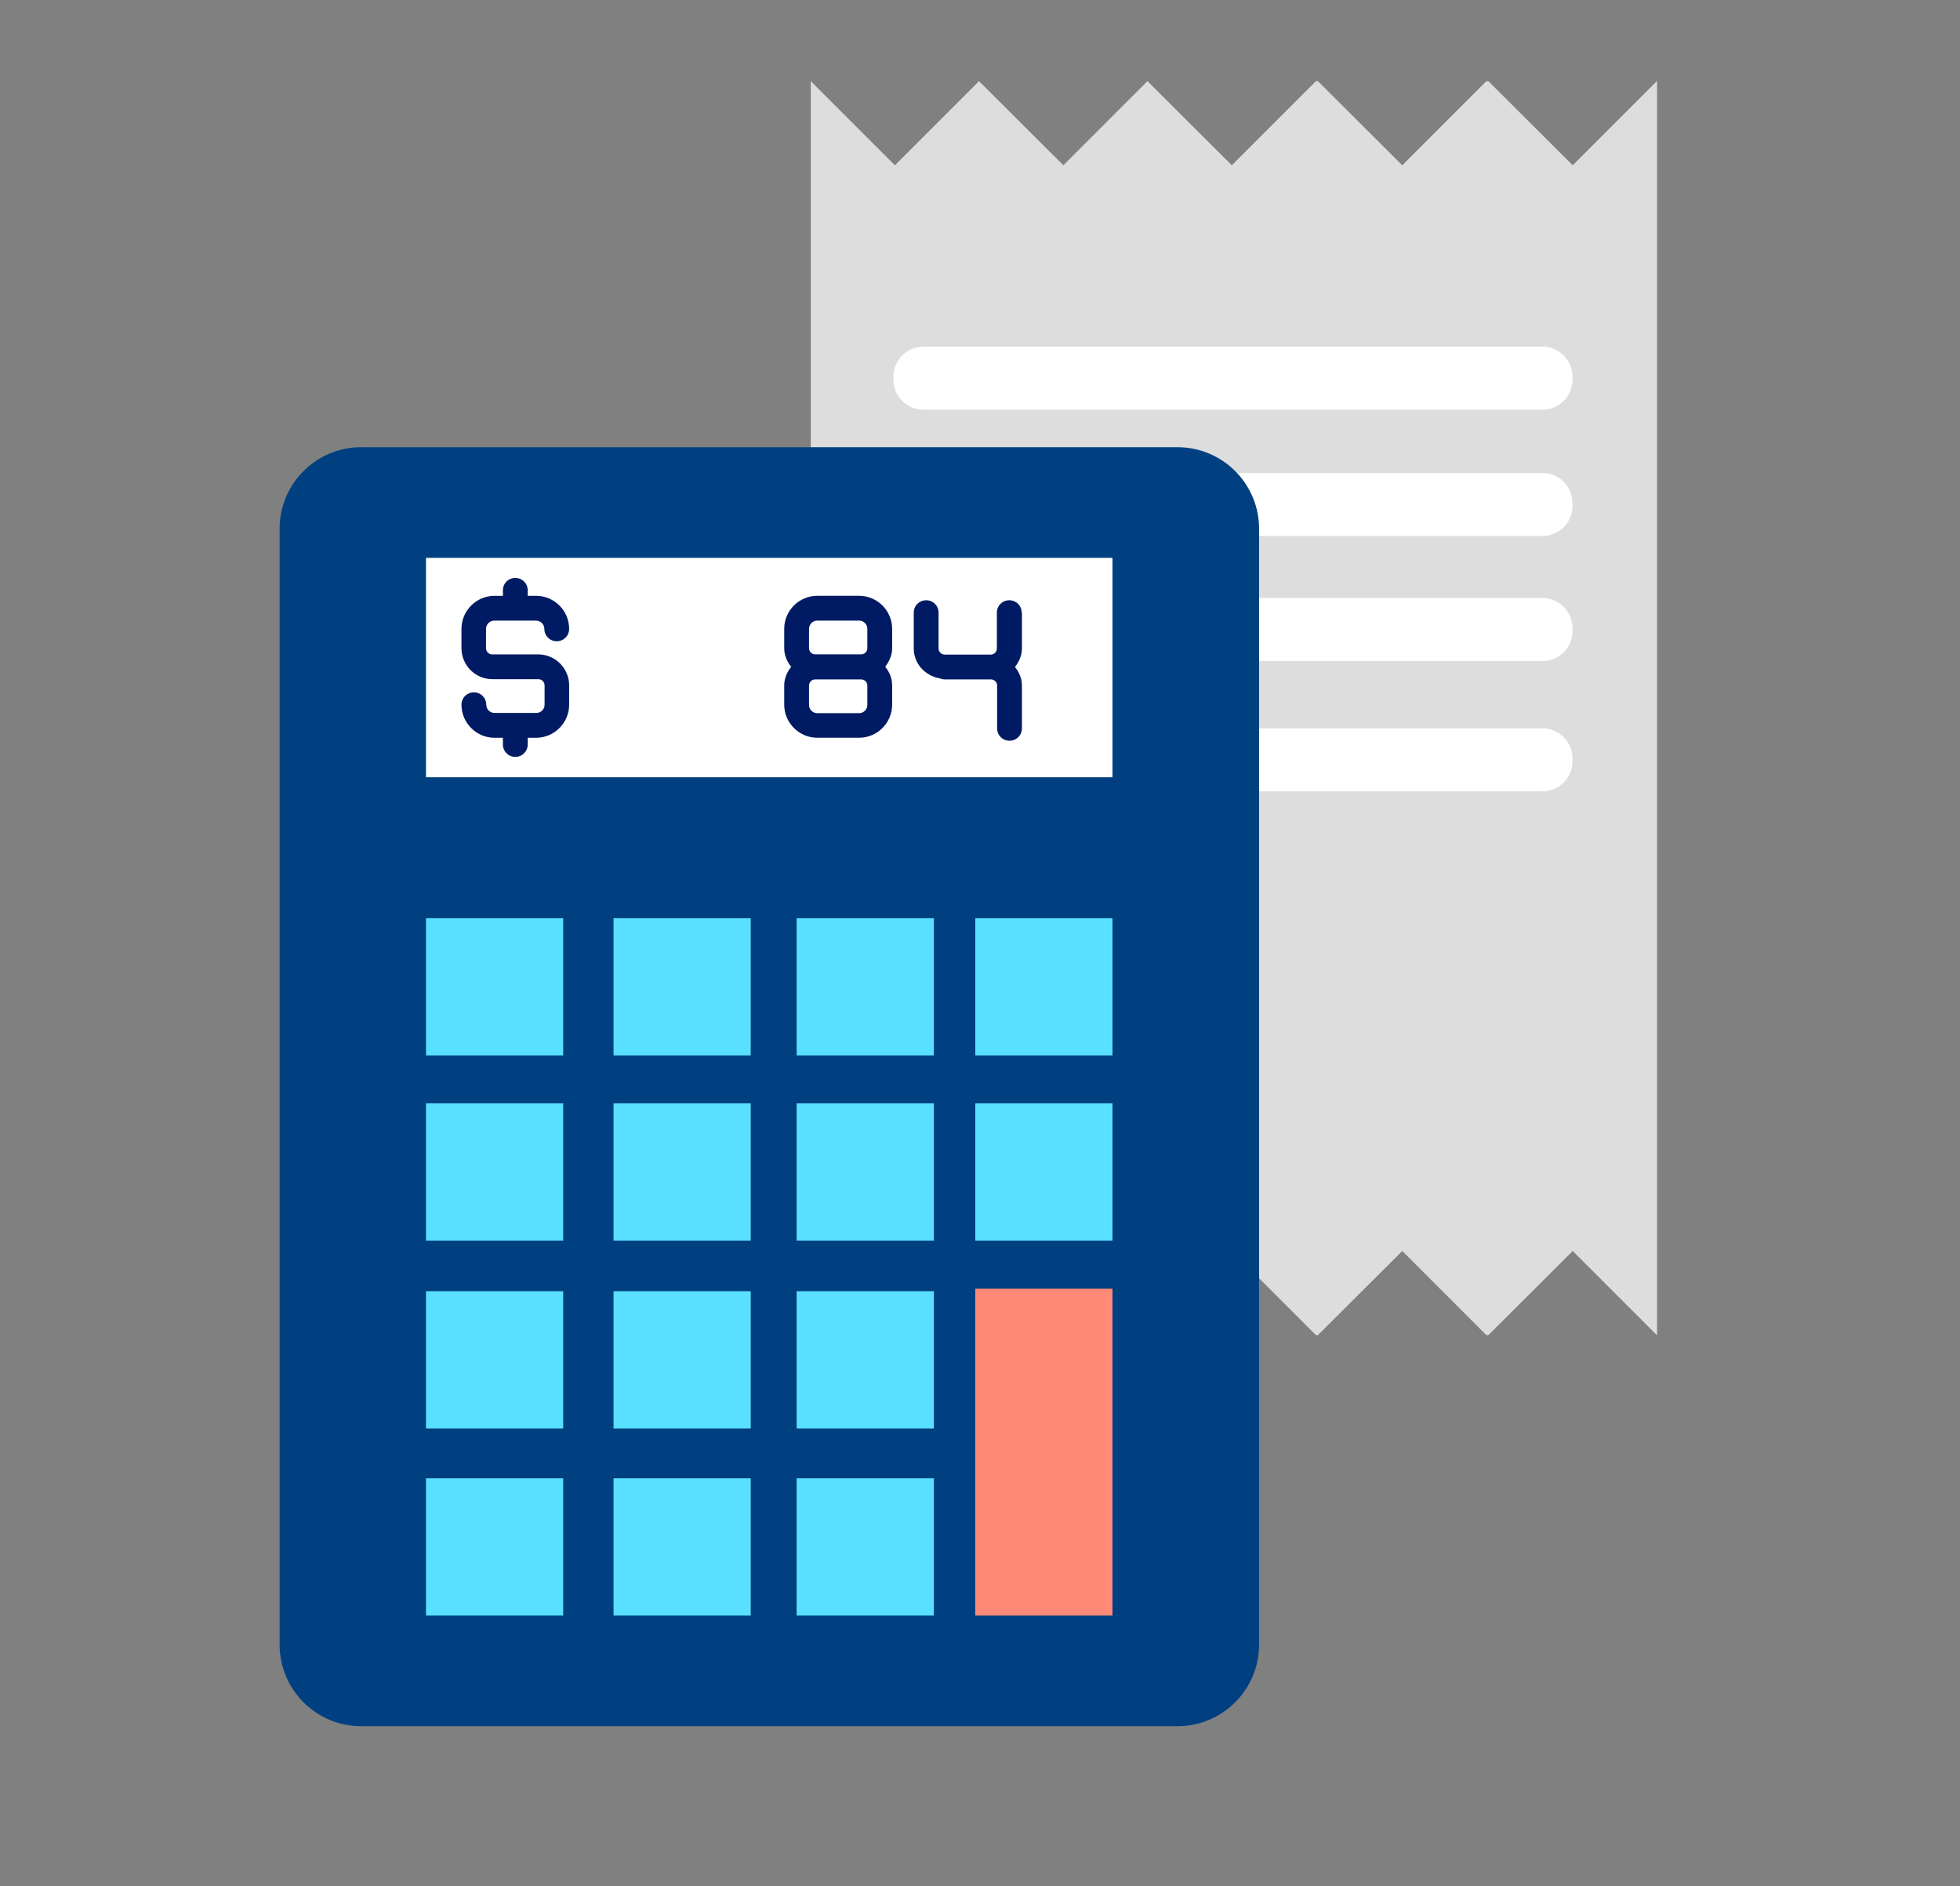
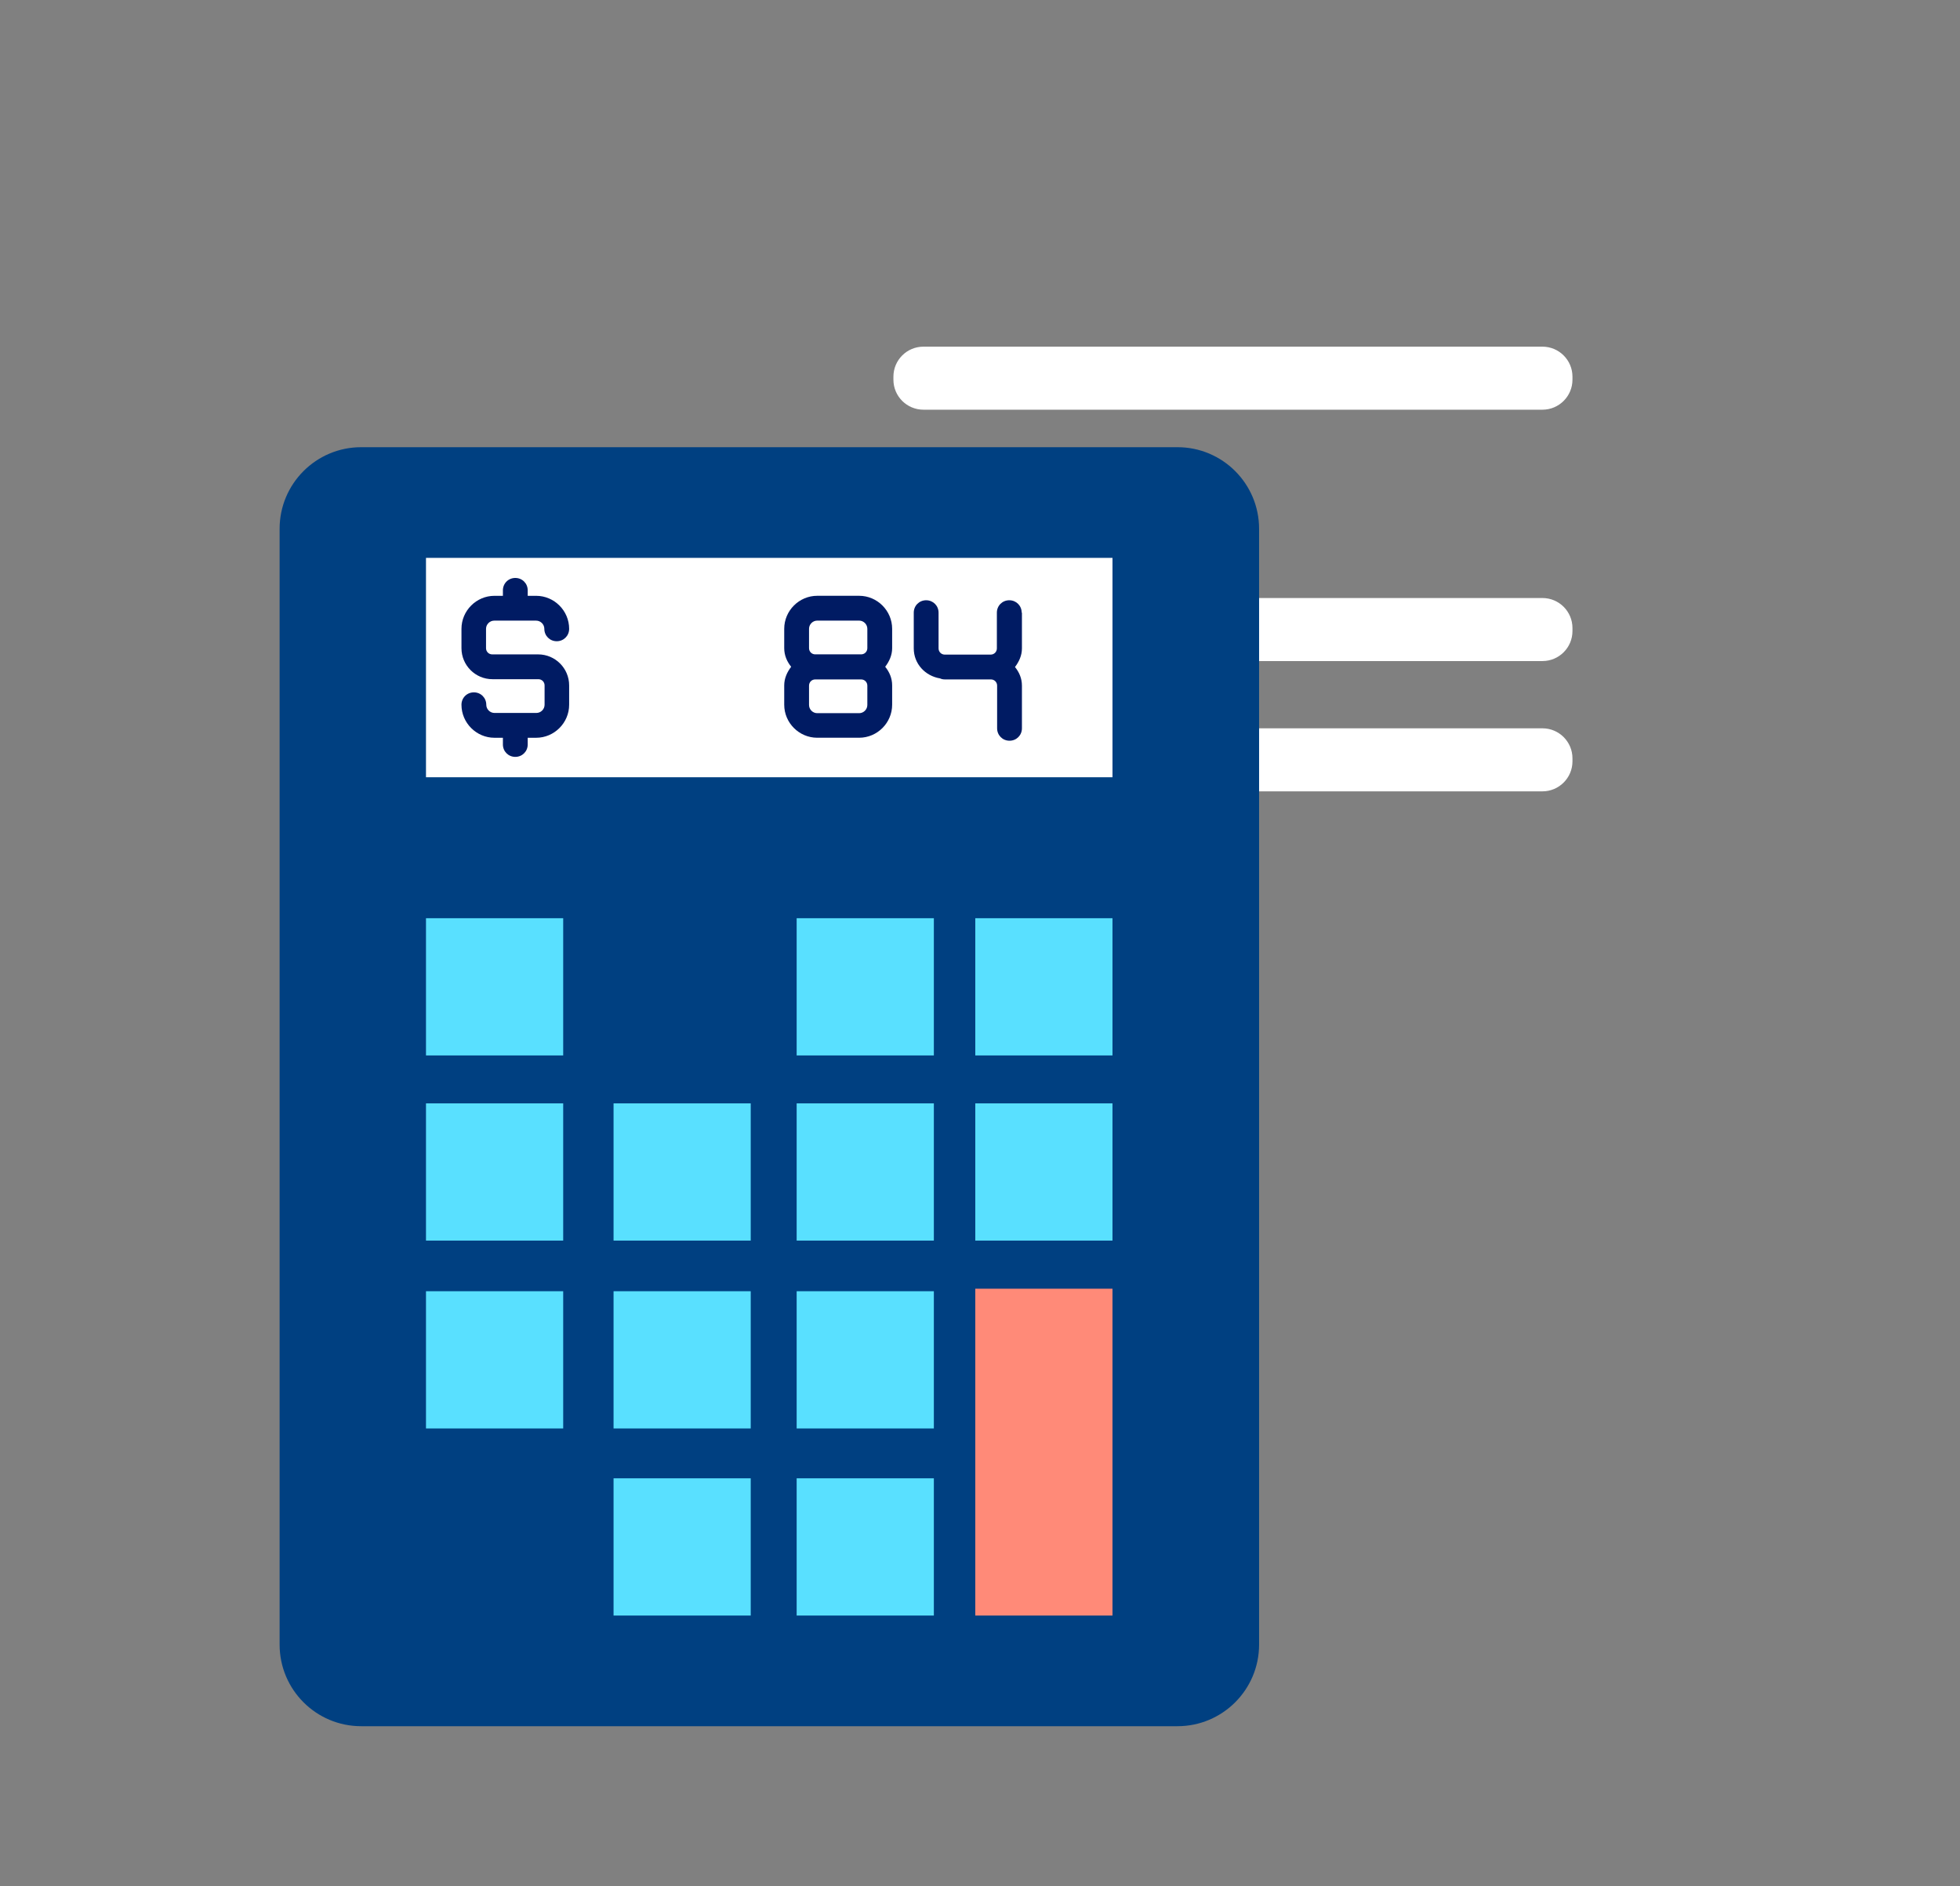
<svg xmlns="http://www.w3.org/2000/svg" width="79" height="76" viewBox="0 0 79 76" fill="none">
  <rect x="0" y="0" width="79" height="76" fill="#808080" stroke="none" />
-   <path d="M66.78 3.27L63.39 6.66L59.99 3.27H59.91L56.52 6.66L53.12 3.27H53.04L49.65 6.66L46.25 3.27L42.86 6.66L39.46 3.27L36.07 6.66L32.68 3.27V53.8L36.07 50.41L39.46 53.8L42.86 50.41L46.25 53.8L49.65 50.41L53.04 53.8H53.12L56.52 50.41L59.91 53.8H59.99L63.39 50.41L66.78 53.8H66.79V3.27H66.78Z" fill="#DDDDDD" />
  <path d="M62.17 13.969H37.22C36.551 13.969 36.01 14.511 36.01 15.179V15.299C36.01 15.967 36.551 16.509 37.22 16.509H62.17C62.838 16.509 63.38 15.967 63.38 15.299V15.179C63.38 14.511 62.838 13.969 62.17 13.969Z" fill="white" />
-   <path d="M62.17 19.059H37.22C36.551 19.059 36.01 19.6 36.01 20.269V20.389C36.01 21.057 36.551 21.599 37.22 21.599H62.17C62.838 21.599 63.38 21.057 63.38 20.389V20.269C63.38 19.6 62.838 19.059 62.17 19.059Z" fill="white" />
  <path d="M62.17 24.098H37.22C36.551 24.098 36.01 24.639 36.01 25.308V25.428C36.01 26.096 36.551 26.638 37.22 26.638H62.17C62.838 26.638 63.38 26.096 63.38 25.428V25.308C63.38 24.639 62.838 24.098 62.17 24.098Z" fill="white" />
  <path d="M62.17 29.348H37.22C36.551 29.348 36.01 29.889 36.01 30.558V30.678C36.01 31.346 36.551 31.888 37.22 31.888H62.17C62.838 31.888 63.38 31.346 63.38 30.678V30.558C63.38 29.889 62.838 29.348 62.17 29.348Z" fill="white" />
  <path d="M47.459 18.02H14.559C12.742 18.02 11.27 19.492 11.27 21.309V66.269C11.27 68.087 12.742 69.559 14.559 69.559H47.459C49.276 69.559 50.749 68.087 50.749 66.269V21.309C50.749 19.492 49.276 18.02 47.459 18.02Z" fill="#004081" />
  <path d="M44.84 22.48H17.17V31.32H44.84V22.48Z" fill="white" />
  <path d="M44.84 51.93H39.31V65.1H44.84V51.93Z" fill="#FF8A78" />
  <path d="M37.64 59.57H32.11V65.1H37.64V59.57Z" fill="#59E0FF" />
  <path d="M37.64 52.031H32.11V57.561H37.64V52.031Z" fill="#59E0FF" />
  <path d="M30.259 59.57H24.73V65.1H30.259V59.57Z" fill="#59E0FF" />
  <path d="M30.259 52.031H24.73V57.561H30.259V52.031Z" fill="#59E0FF" />
-   <path d="M22.7 59.57H17.17V65.1H22.7V59.57Z" fill="#59E0FF" />
  <path d="M22.7 52.031H17.17V57.561H22.7V52.031Z" fill="#59E0FF" />
  <path d="M37.64 44.461H32.11V49.991H37.64V44.461Z" fill="#59E0FF" />
  <path d="M30.259 44.461H24.73V49.991H30.259V44.461Z" fill="#59E0FF" />
  <path d="M22.7 44.461H17.17V49.991H22.7V44.461Z" fill="#59E0FF" />
  <path d="M37.64 37H32.11V42.53H37.64V37Z" fill="#59E0FF" />
  <path d="M44.84 44.461H39.31V49.991H44.84V44.461Z" fill="#59E0FF" />
  <path d="M44.84 37H39.31V42.53H44.84V37Z" fill="#59E0FF" />
-   <path d="M30.259 37H24.73V42.53H30.259V37Z" fill="#59E0FF" />
  <path d="M22.7 37H17.17V42.53H22.7V37Z" fill="#59E0FF" />
  <path d="M19.92 25.009H21.61C21.79 25.009 21.94 25.159 21.94 25.339C21.94 25.619 22.16 25.839 22.44 25.839C22.72 25.839 22.94 25.619 22.94 25.339C22.94 24.609 22.34 24.009 21.61 24.009H21.27V23.789C21.27 23.509 21.05 23.289 20.77 23.289C20.49 23.289 20.27 23.509 20.27 23.789V24.009H19.93C19.2 24.009 18.6 24.609 18.6 25.339V26.119C18.6 26.809 19.16 27.369 19.85 27.369H21.7C21.84 27.369 21.95 27.479 21.95 27.619V28.399C21.95 28.579 21.8 28.729 21.62 28.729H19.93C19.75 28.729 19.6 28.579 19.6 28.399C19.6 28.119 19.38 27.899 19.1 27.899C18.82 27.899 18.6 28.119 18.6 28.399C18.6 29.129 19.2 29.729 19.93 29.729H20.27V29.999C20.27 30.279 20.49 30.499 20.77 30.499C21.05 30.499 21.27 30.279 21.27 29.999V29.729H21.61C22.34 29.729 22.94 29.129 22.94 28.399V27.619C22.94 26.929 22.38 26.369 21.69 26.369H19.84C19.7 26.369 19.59 26.259 19.59 26.119V25.339C19.59 25.159 19.74 25.009 19.92 25.009Z" fill="#001B63" />
  <path d="M34.629 24.008H32.939C32.209 24.008 31.609 24.608 31.609 25.338V26.118C31.609 26.408 31.719 26.658 31.889 26.868C31.729 27.078 31.609 27.328 31.609 27.618V28.398C31.609 29.128 32.209 29.728 32.939 29.728H34.629C35.359 29.728 35.959 29.128 35.959 28.398V27.618C35.959 27.328 35.849 27.078 35.679 26.868C35.839 26.658 35.959 26.408 35.959 26.118V25.338C35.959 24.608 35.359 24.008 34.629 24.008ZM32.939 25.008H34.629C34.809 25.008 34.959 25.158 34.959 25.338V26.118C34.959 26.258 34.849 26.368 34.709 26.368H32.859C32.719 26.368 32.609 26.258 32.609 26.118V25.338C32.609 25.158 32.759 25.008 32.939 25.008ZM34.629 28.738H32.939C32.759 28.738 32.609 28.588 32.609 28.408V27.628C32.609 27.488 32.719 27.378 32.859 27.378H34.709C34.849 27.378 34.959 27.488 34.959 27.628V28.408C34.959 28.588 34.809 28.738 34.629 28.738Z" fill="#001B63" />
  <path d="M41.18 24.688C41.18 24.407 40.96 24.188 40.68 24.188C40.4 24.188 40.18 24.407 40.18 24.688V26.128C40.18 26.267 40.07 26.378 39.93 26.378H38.08C37.94 26.378 37.83 26.267 37.83 26.128V24.688C37.83 24.407 37.61 24.188 37.33 24.188C37.05 24.188 36.83 24.407 36.83 24.688V26.128C36.83 26.747 37.29 27.238 37.89 27.337C37.95 27.367 38.02 27.378 38.09 27.378H39.94C40.08 27.378 40.19 27.488 40.19 27.628V29.348C40.19 29.628 40.41 29.848 40.69 29.848C40.97 29.848 41.19 29.628 41.19 29.348V27.628C41.19 27.337 41.08 27.087 40.91 26.878C41.07 26.668 41.19 26.418 41.19 26.128V24.688H41.18Z" fill="#001B63" />
</svg>